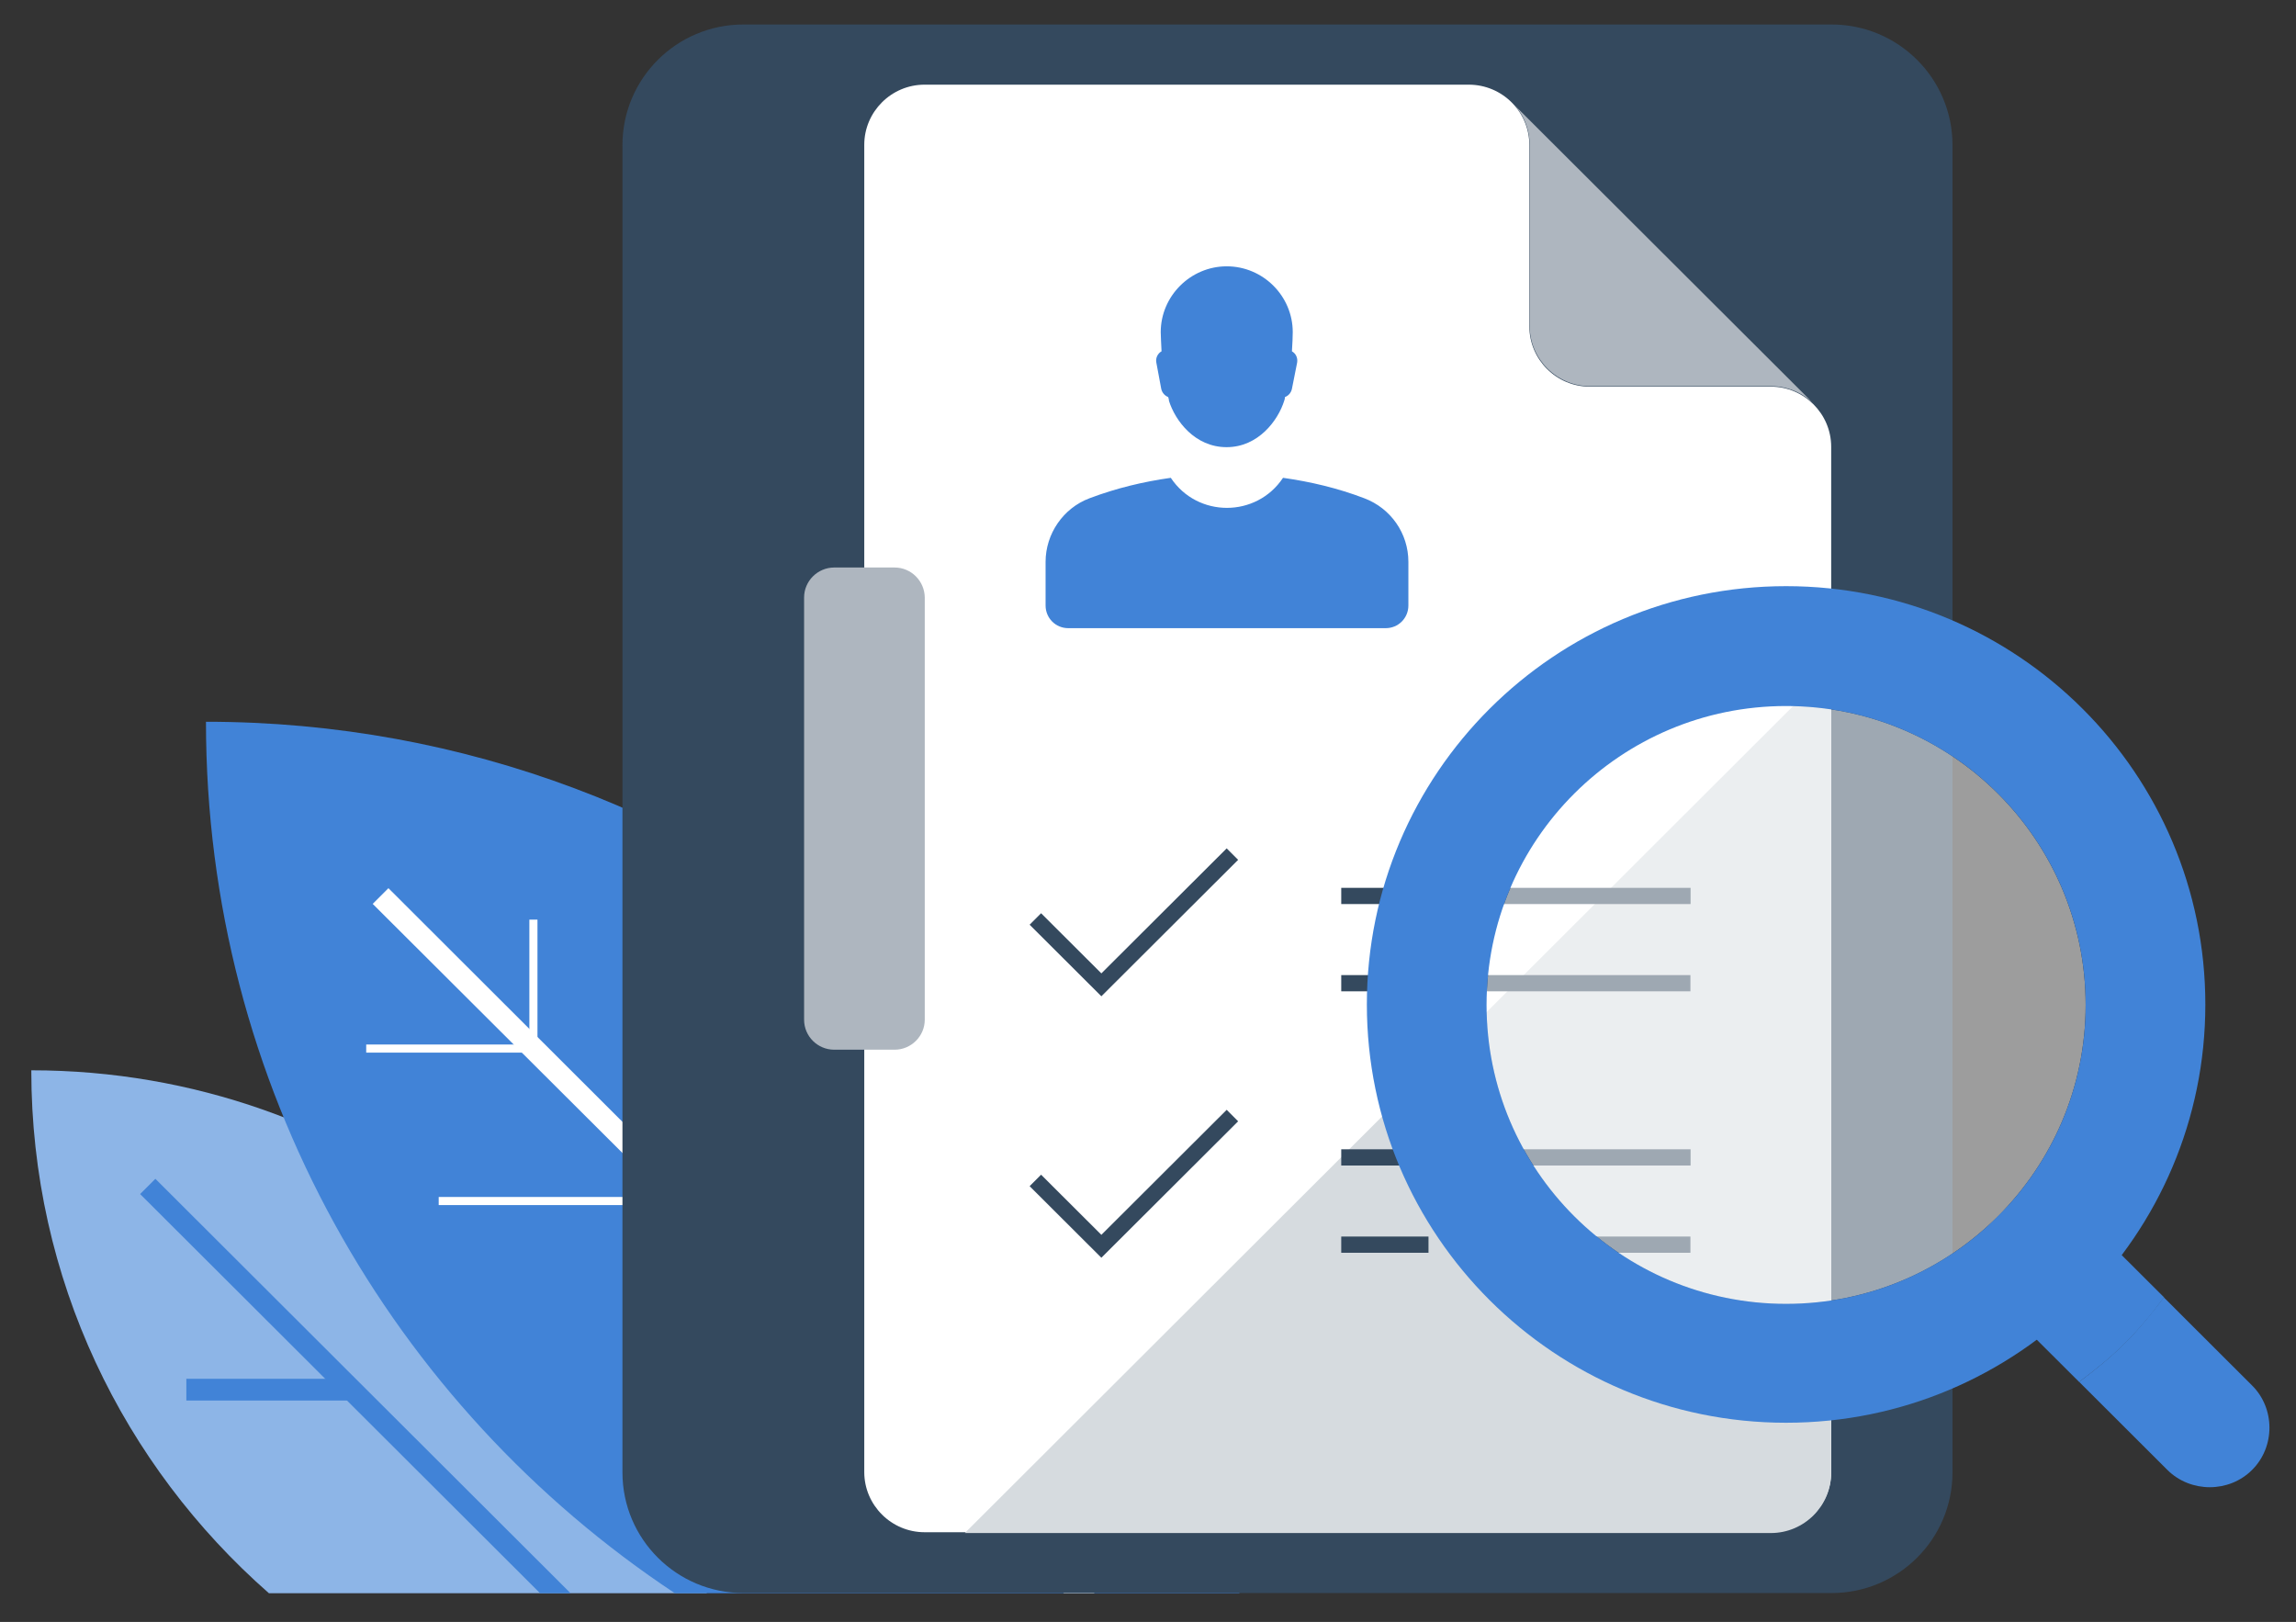
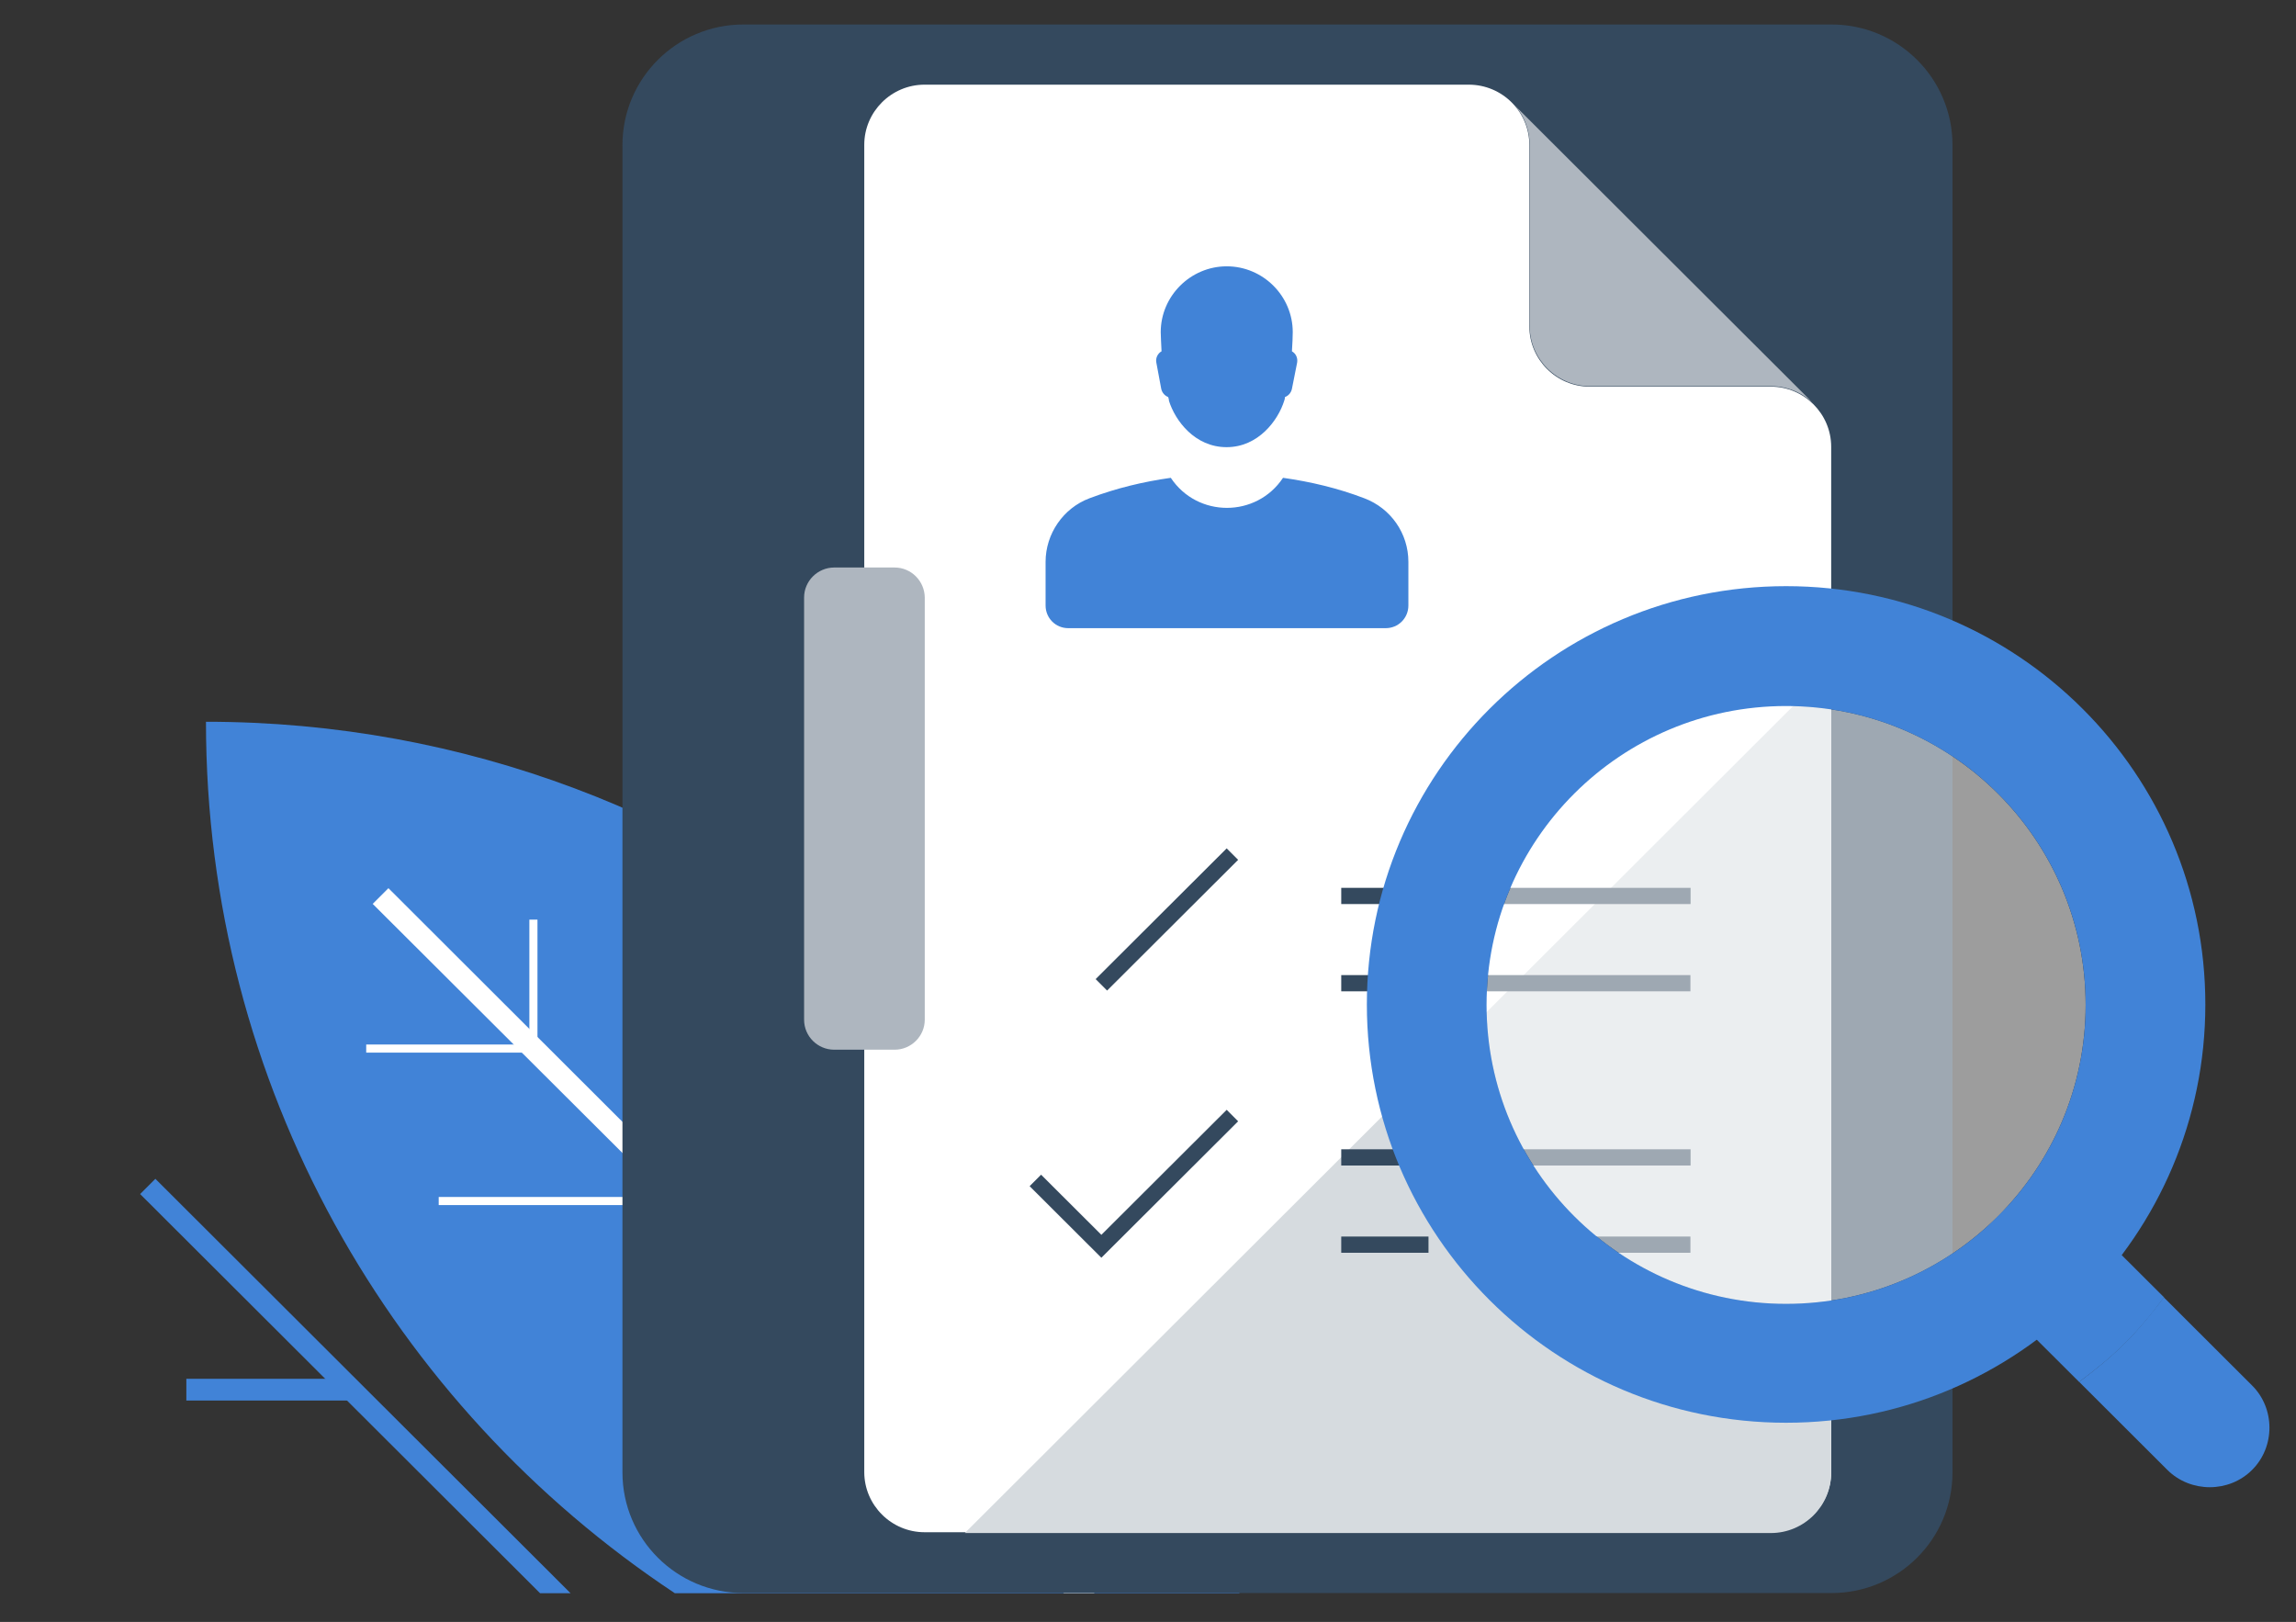
<svg xmlns="http://www.w3.org/2000/svg" xmlns:xlink="http://www.w3.org/1999/xlink" version="1.1" id="Calque_1" x="0px" y="0px" viewBox="0 0 141.57 100" style="enable-background:new 0 0 141.57 100;" xml:space="preserve">
  <rect x="0" y="0" width="141.57" height="100" fill="#333333" stroke="none" />
  <style type="text/css">
	.st0{clip-path:url(#SVGID_2_);}
	.st1{fill:#8DB5E7;}
	.st2{fill:#4183D7;}
	.st3{fill:#FFFFFF;}
	.st4{fill:none;stroke:#FFFFFF;stroke-width:0.5;stroke-miterlimit:10;}
	.st5{fill:#34495E;}
	.st6{fill:#AEB6BF;}
	.st7{fill:#D6DBDF;}
	.st8{fill:none;stroke:#34495E;stroke-miterlimit:10;}
	.st9{opacity:0.52;fill:#FFFFFF;enable-background:new    ;}
	.st10{opacity:0.45;fill:#4183D7;enable-background:new    ;}
</style>
  <g>
    <defs>
      <rect id="SVGID_1_" x="1.93" y="1.51" width="138" height="96.72" />
    </defs>
    <clipPath id="SVGID_2_">
      <use xlink:href="#SVGID_1_" style="overflow:visible;" />
    </clipPath>
    <g class="st0">
-       <path class="st1" d="M16.58,98.23h27C38.81,79.69,21.99,65.99,1.93,65.99C1.93,78.86,7.61,90.36,16.58,98.23z" />
      <path class="st2" d="M41.61,98.23h34.81C71.28,67.74,44.71,44.5,12.7,44.5C12.7,66.93,24.19,86.68,41.61,98.23z" />
      <path class="st3" d="M67.49,98.23L23.95,54.76l-0.97,0.97l42.62,42.5H67.49z" />
      <path class="st4" d="M32.89,64.65H22.58" />
      <path class="st4" d="M42.31,74.05H27.05" />
      <path class="st4" d="M32.89,64.65v-7.95" />
      <path class="st5" d="M45.84,1.51h67.09c4.12,0,7.46,3.33,7.46,7.44v81.83c0,4.11-3.34,7.44-7.46,7.44H45.84    c-4.12,0-7.46-3.33-7.46-7.44V8.95C38.38,4.84,41.72,1.51,45.84,1.51z" />
      <path class="st3" d="M90.56,5.22H57.01c-2.05,0-3.72,1.67-3.72,3.71v81.83c0,2.04,1.67,3.71,3.72,3.71h52.18    c2.05,0,3.72-1.67,3.72-3.71V27.55c0-2.04-1.67-3.71-3.72-3.71H98.02c-2.05,0-3.72-1.67-3.72-3.71V8.95    C94.3,6.89,92.63,5.22,90.56,5.22z" />
      <path class="st6" d="M111.85,24.91c-0.67-0.67-1.62-1.1-2.64-1.1H98.04c-2.05,0-3.72-1.67-3.72-3.71V8.95    c0-1.02-0.4-1.96-1.1-2.63L111.85,24.91z" />
      <path class="st7" d="M59.49,94.52h49.7c2.05,0,3.72-1.67,3.72-3.71V41.19L59.49,94.52z" />
      <path class="st2" d="M64.47,34.64v2.69c0,0.78,0.62,1.4,1.4,1.4h19.57c0.78,0,1.4-0.62,1.4-1.4v-2.69c0-1.75-1.08-3.3-2.72-3.92    c-1.62-0.62-3.31-1.02-5.01-1.26c-1.64,2.47-5.28,2.47-6.92,0c-1.7,0.24-3.37,0.64-5.01,1.26C65.55,31.33,64.47,32.92,64.47,34.64    z M79.98,22.36c0.05-0.3-0.08-0.56-0.32-0.7c0.03-0.48,0.05-0.91,0.05-1.18c0-2.23-1.83-4.06-4.07-4.06    c-2.23,0-4.07,1.83-4.07,4.06c0,0.27,0.03,0.7,0.05,1.18c-0.24,0.13-0.38,0.43-0.32,0.7l0.3,1.61c0.05,0.24,0.22,0.43,0.43,0.51    c0.03,0.08,0.05,0.19,0.05,0.24c0.38,1.21,1.59,2.85,3.55,2.85c1.97,0,3.18-1.67,3.55-2.85c0.03-0.08,0.05-0.16,0.05-0.24    c0.22-0.08,0.38-0.27,0.43-0.51L79.98,22.36z" />
-       <path class="st8" d="M75.99,52.66l-8.08,8.06l-4.07-4.06" />
+       <path class="st8" d="M75.99,52.66l-8.08,8.06" />
      <path class="st8" d="M82.7,60.62h5.38" />
      <path class="st8" d="M82.7,55.24h21.54" />
      <path class="st8" d="M90.77,60.62h13.46" />
      <path class="st8" d="M75.99,68.78l-8.08,8.06l-4.07-4.06" />
      <path class="st8" d="M82.7,76.74h5.38" />
      <path class="st8" d="M82.7,71.36h21.54" />
      <path class="st8" d="M90.77,76.74h13.46" />
      <path class="st6" d="M55.16,34.99h-3.72c-1.02,0-1.86,0.83-1.86,1.85v26.03c0,1.02,0.83,1.85,1.86,1.85h3.72    c1.02,0,1.86-0.83,1.86-1.85V36.84C57.01,35.82,56.18,34.99,55.16,34.99z" />
      <path class="st2" d="M128.2,85.2l5.44,5.43c1.43,1.42,3.8,1.42,5.22,0c1.43-1.42,1.43-3.79,0-5.21l-5.44-5.43    c-0.73,0.97-1.51,1.93-2.4,2.82C130.14,83.69,129.17,84.47,128.2,85.2z" />
      <path class="st2" d="M120.58,77.6l7.62,7.6c0.97-0.73,1.94-1.5,2.83-2.39c0.89-0.89,1.67-1.83,2.4-2.82l-7.62-7.6L120.58,77.6z" />
      <path class="st9" d="M110.13,80.39c10.2,0,18.47-8.25,18.47-18.43s-8.27-18.43-18.47-18.43s-18.47,8.25-18.47,18.43    S99.93,80.39,110.13,80.39z" />
      <path class="st10" d="M120.58,77.6l7.62,7.6c0.97-0.73,1.94-1.5,2.83-2.39c0.89-0.89,1.67-1.83,2.4-2.82l-7.62-7.6L120.58,77.6z" />
      <path class="st2" d="M110.13,36.14c-14.27,0-25.85,11.55-25.85,25.79s11.58,25.79,25.85,25.79c14.27,0,25.85-11.55,25.85-25.79    S124.4,36.14,110.13,36.14z M110.13,80.39c-10.2,0-18.47-8.25-18.47-18.43c0-10.18,8.27-18.43,18.47-18.43    c10.2,0,18.47,8.25,18.47,18.43C128.6,72.12,120.34,80.39,110.13,80.39z" />
      <path class="st2" d="M35.18,98.23L9.58,72.68l-0.94,0.94L33.3,98.23H35.18z" />
      <path class="st2" d="M21.66,85.01H11.49v1.34h10.18" />
    </g>
  </g>
</svg>